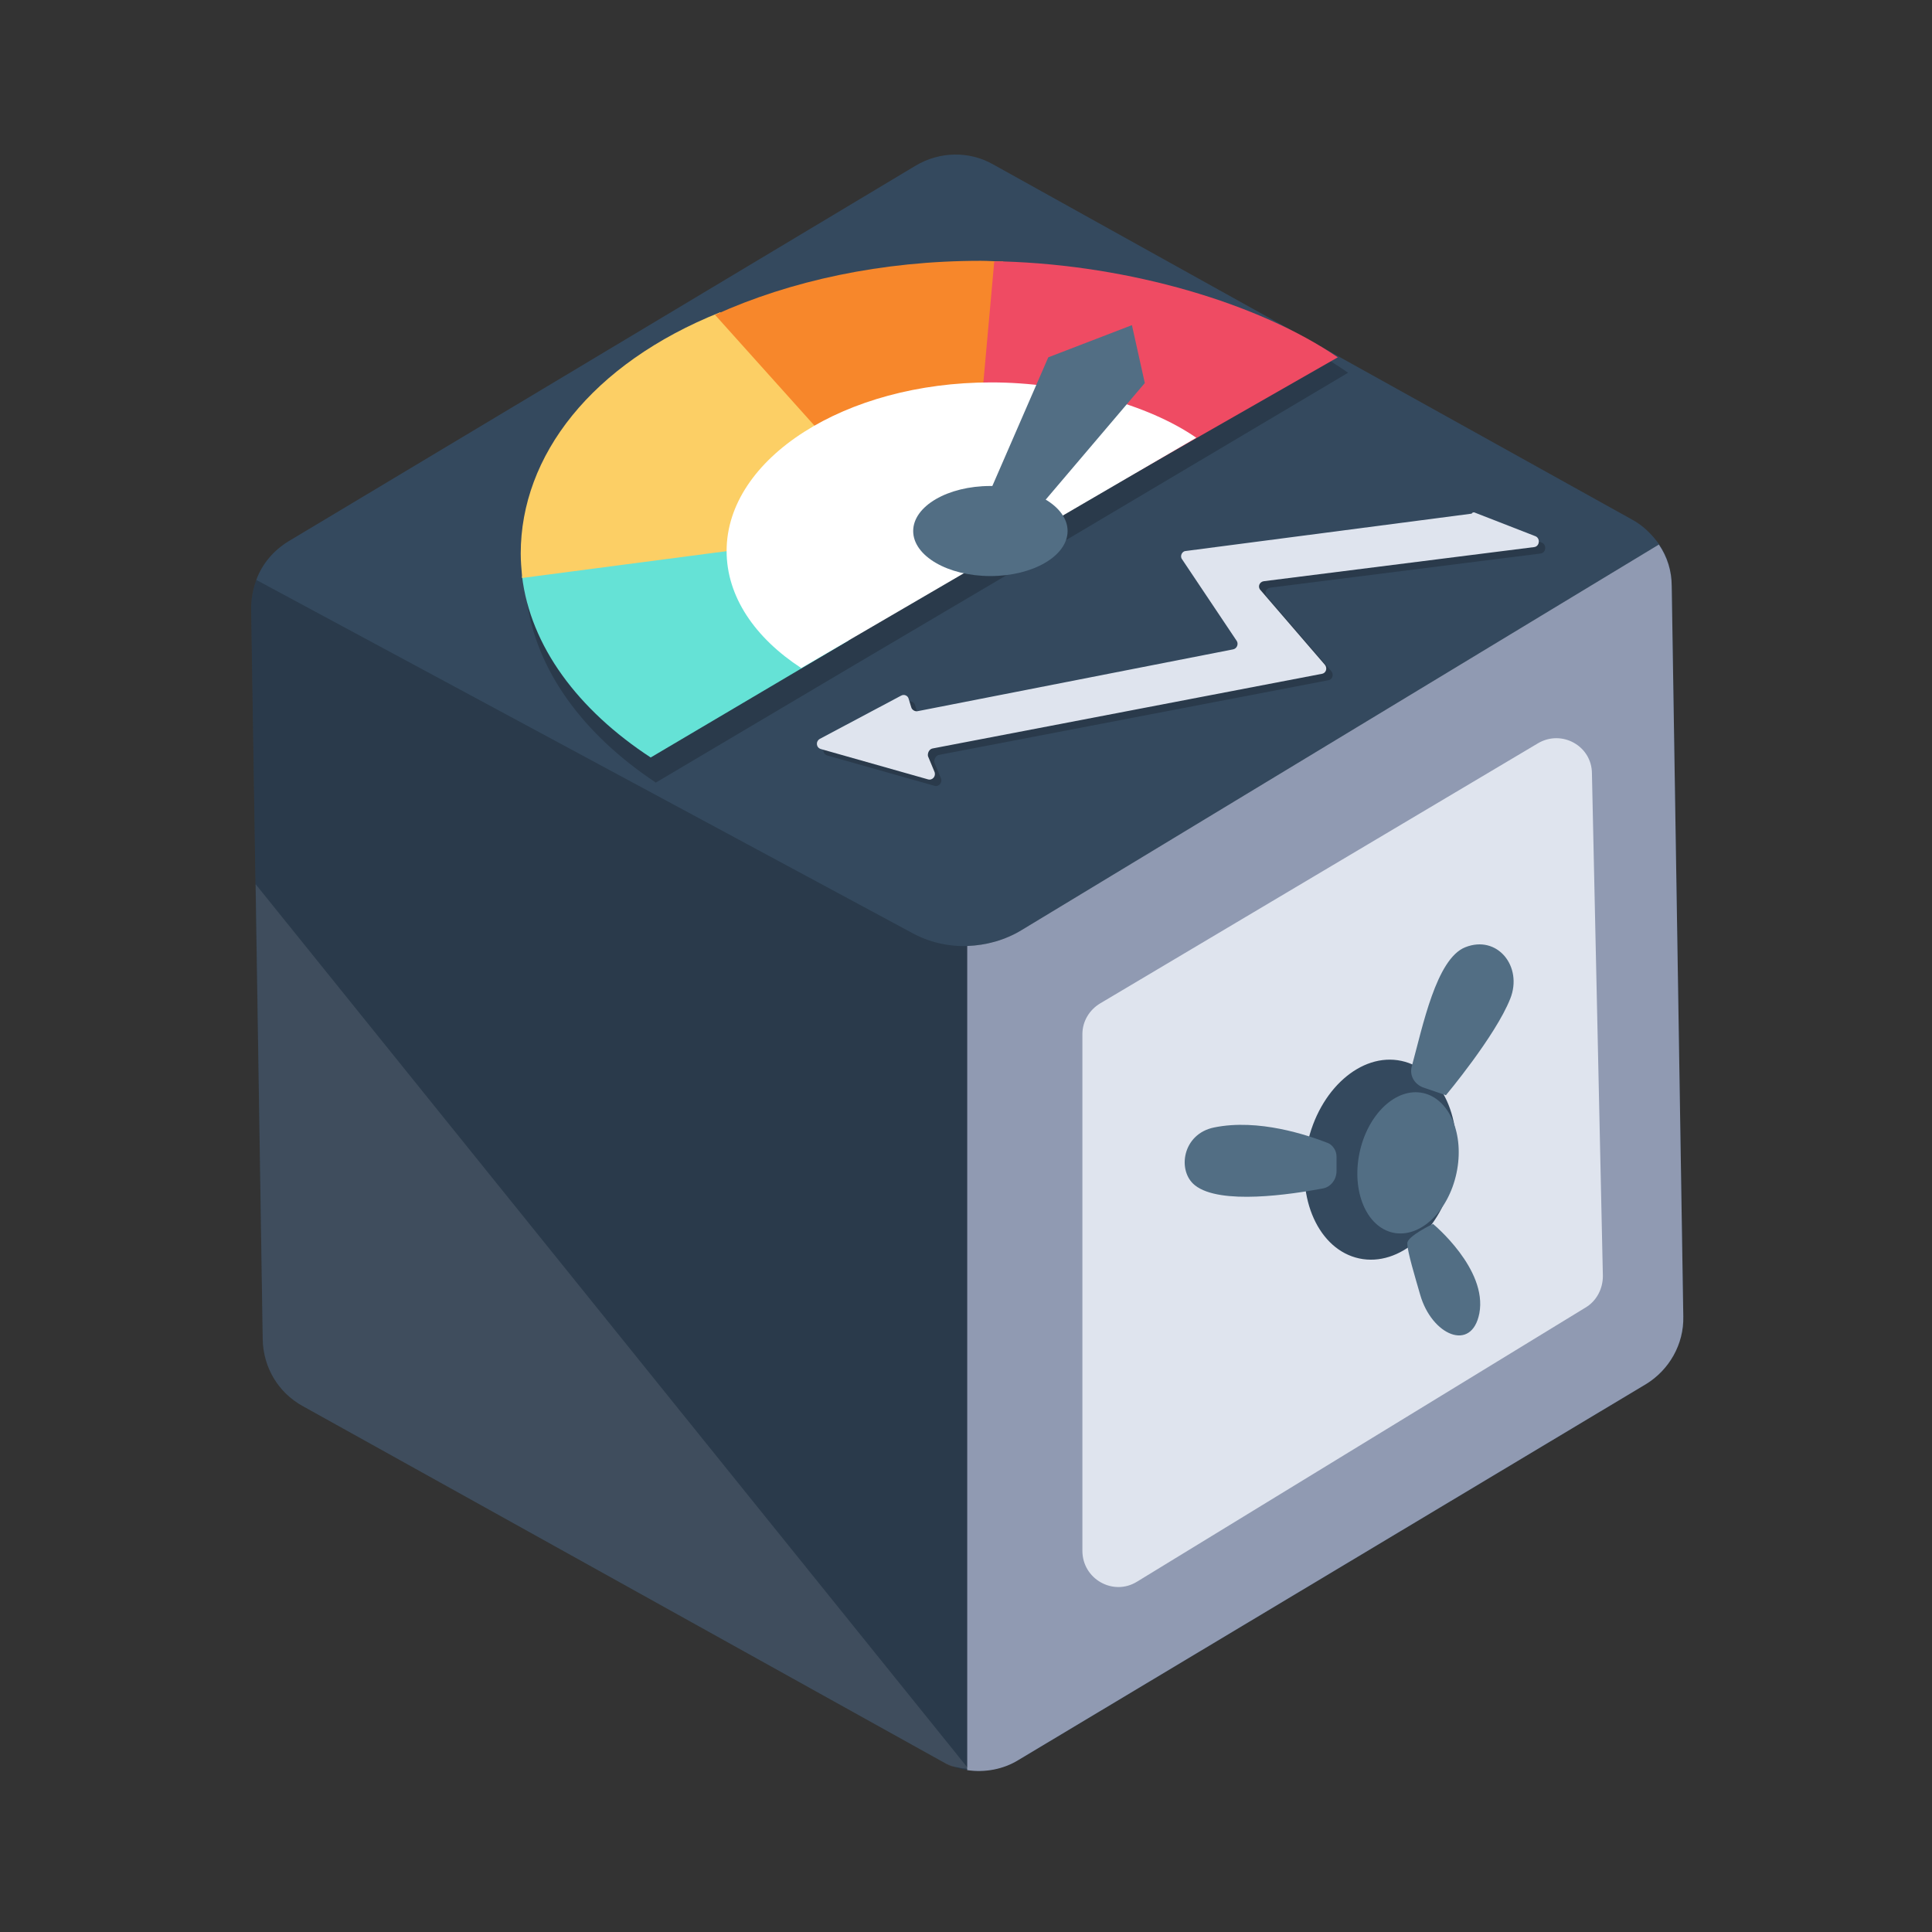
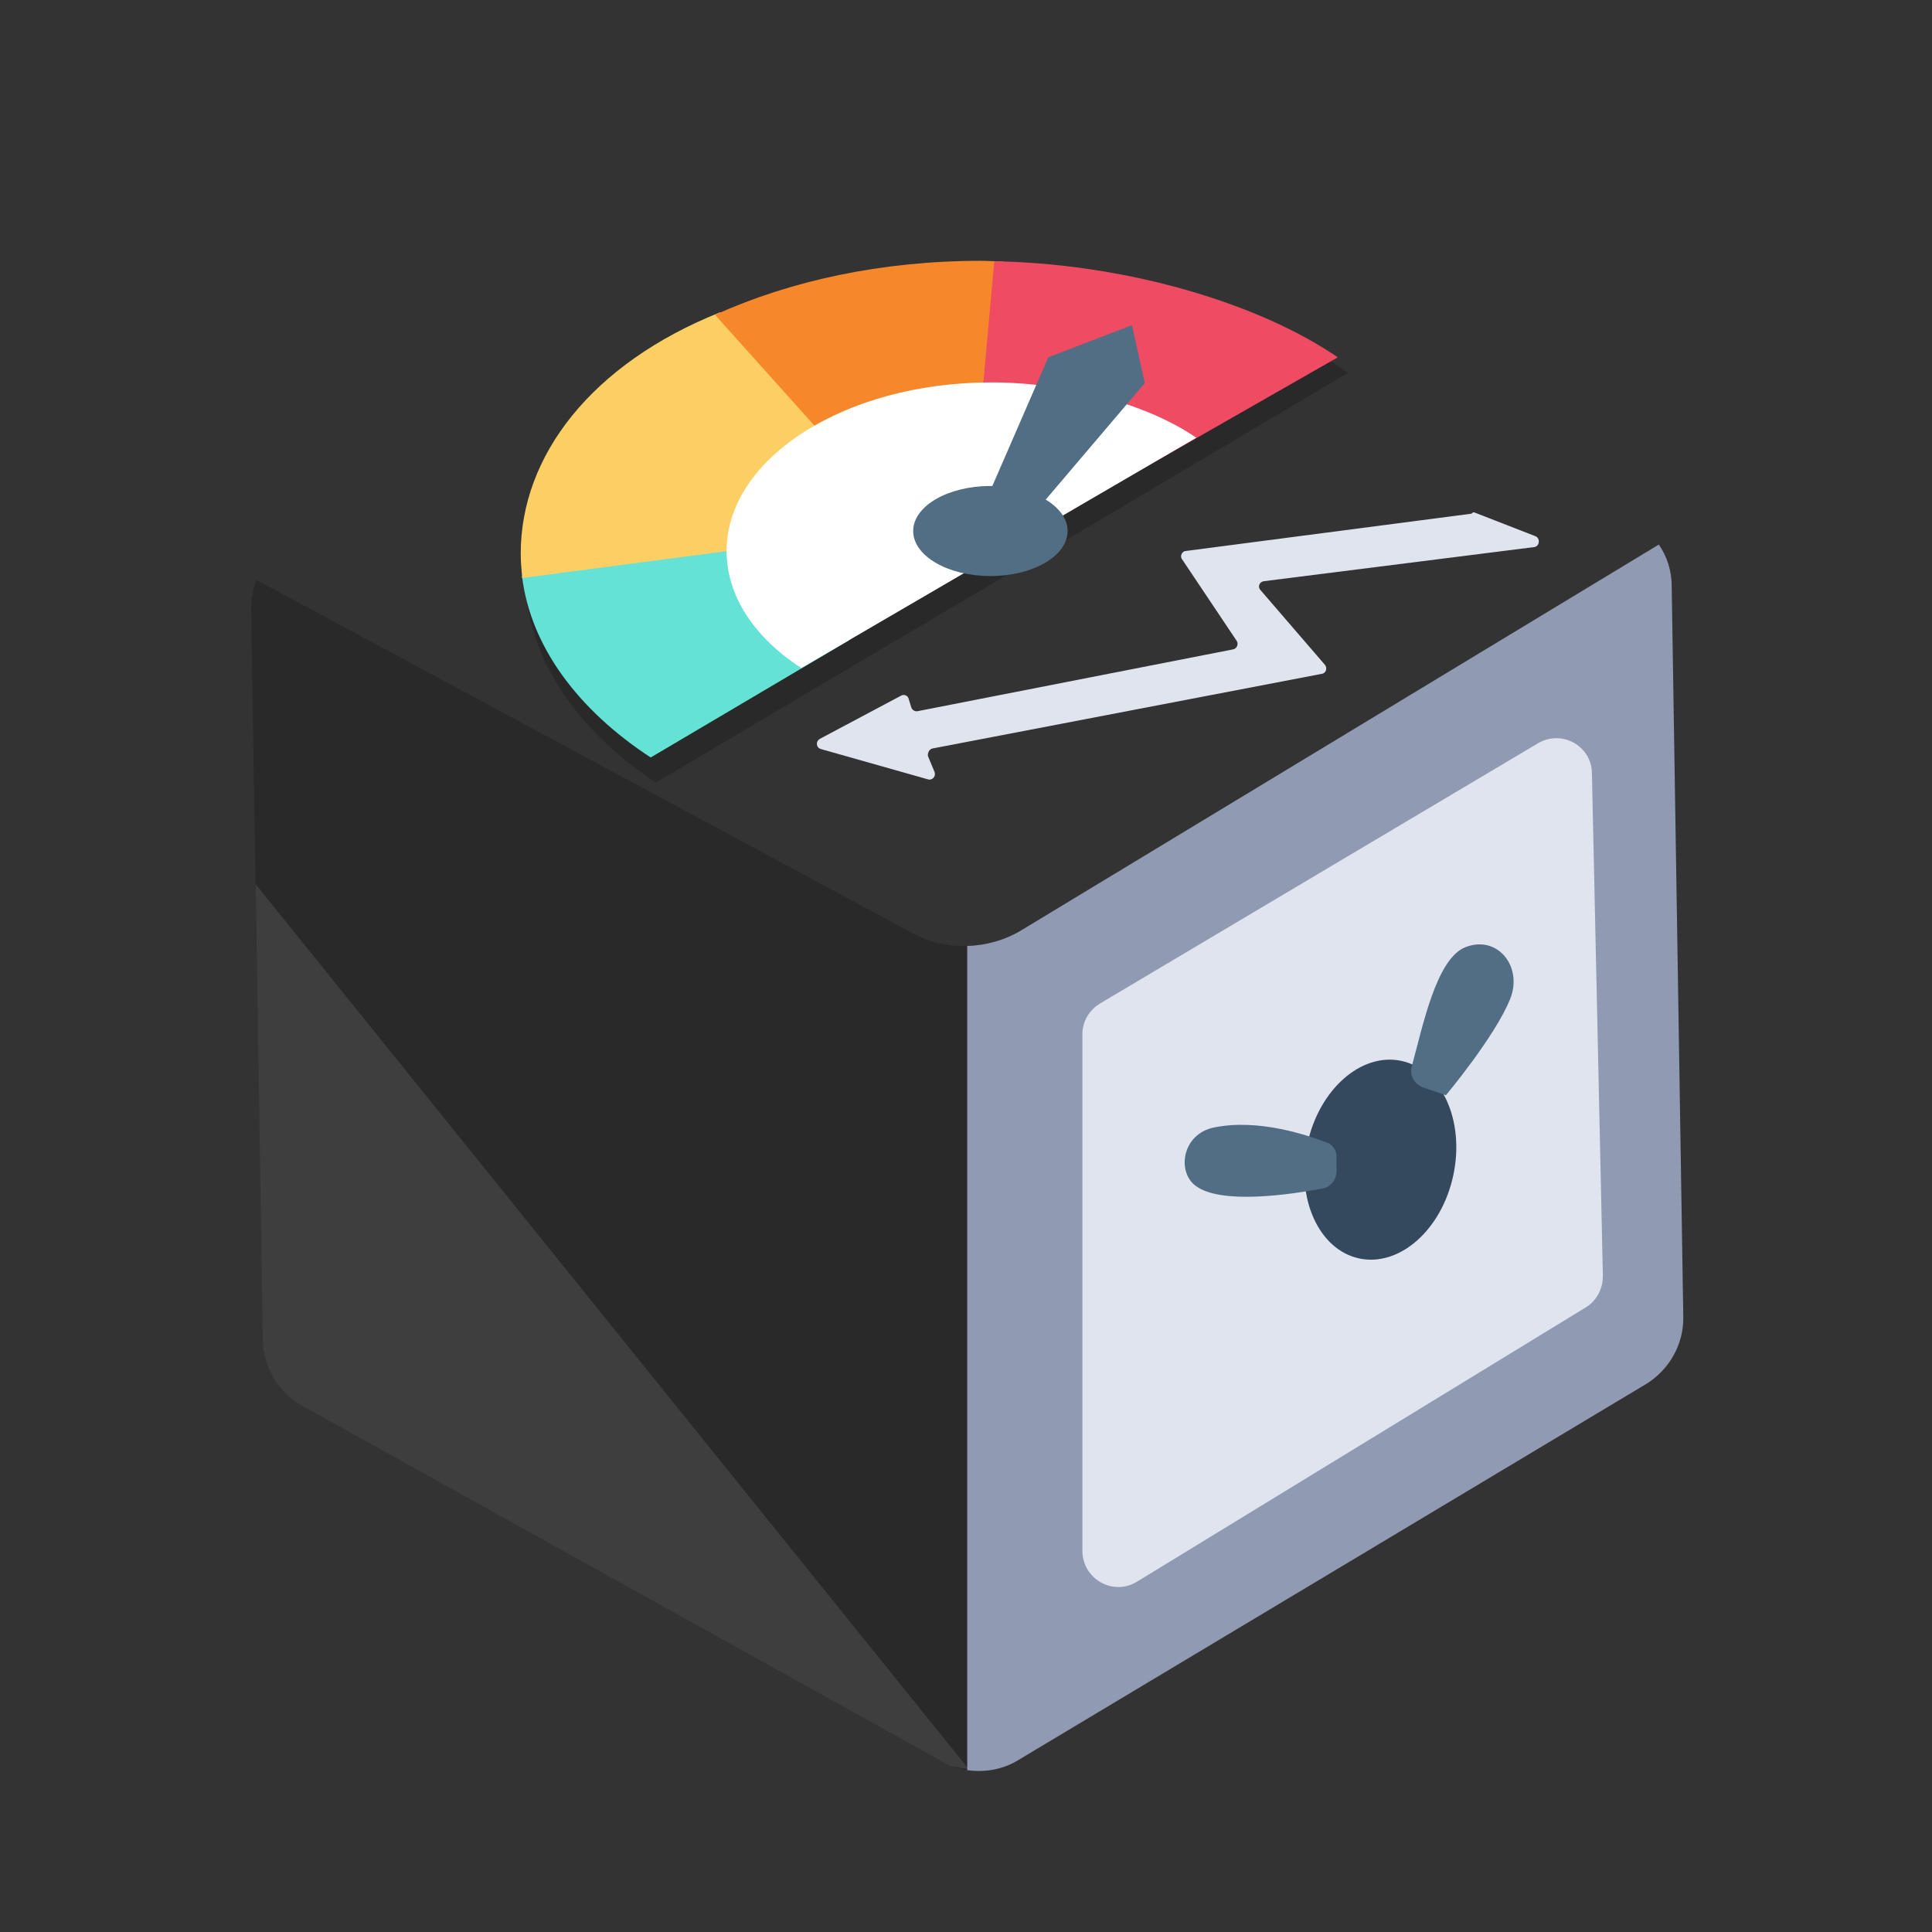
<svg xmlns="http://www.w3.org/2000/svg" width="300" height="300" viewBox="0 0 300 300" fill="none">
  <rect x="0" y="0" width="300" height="300" fill="#333333" stroke="none" />
-   <path d="M261.381 204.437C261.481 208.733 259.184 212.729 255.587 214.927L158.183 273.269C154.486 275.467 149.891 275.567 146.195 273.469L46.992 218.323C43.196 216.225 40.898 212.329 40.798 208.034L39 94.545C39 92.947 39.3 91.448 39.799 90.05C40.698 87.552 42.497 85.454 44.794 84.055L142.199 25.713C145.895 23.515 150.49 23.415 154.187 25.513L253.389 80.659C255.088 81.558 256.486 82.956 257.585 84.455C258.884 86.353 259.583 88.551 259.583 90.949L261.381 204.437Z" fill="#34495E" />
  <path opacity="0.2" d="M261.381 204.437C261.481 208.733 259.184 212.729 255.587 214.927L158.183 273.269C155.785 274.768 152.888 275.267 150.191 274.868C148.792 274.668 147.393 274.169 146.195 273.469L46.992 218.323C43.196 216.225 40.898 212.329 40.798 208.034L39 94.545C39 92.947 39.3 91.448 39.799 90.049L141.499 144.796C144.197 146.294 147.194 146.993 150.191 146.894C153.088 146.794 156.085 145.994 158.682 144.396L257.585 84.555C258.884 86.453 259.583 88.651 259.583 91.049L261.381 204.437Z" fill="black" />
  <path d="M261.381 204.437C261.481 208.733 259.184 212.729 255.587 214.927L158.183 273.269C155.785 274.768 152.888 275.267 150.191 274.868V146.894C153.088 146.794 156.085 145.994 158.682 144.396L257.585 84.555C258.884 86.453 259.583 88.651 259.583 91.049L261.381 204.437Z" fill="#909AB2" />
  <path d="M238.804 115.424L170.87 155.785C169.172 156.784 168.073 158.582 168.073 160.58V240.801C168.073 245.197 172.868 247.894 176.565 245.597L246.196 203.038C247.895 202.039 248.894 200.141 248.894 198.143L247.195 120.12C247.195 115.824 242.5 113.227 238.804 115.424Z" fill="#DFE4EE" />
  <path d="M225.67 182.489C227.476 174.017 223.866 166.068 217.606 164.733C211.347 163.399 204.809 169.185 203.002 177.656C201.196 186.128 204.806 194.078 211.066 195.412C217.325 196.747 223.864 190.961 225.67 182.489Z" fill="#34495E" />
  <path d="M221.021 168.872C219.622 168.372 218.823 166.974 219.223 165.575C220.921 159.381 223.019 148.892 227.515 147.093C232.51 145.095 236.506 150.09 234.508 155.086C232.21 160.88 224.518 170.071 224.518 170.071L221.021 168.872Z" fill="#526E84" />
-   <path d="M222.52 190.051C222.52 190.051 231.011 197.044 229.713 203.938C228.514 210.032 222.32 207.334 220.522 201.04C219.722 198.243 218.524 194.347 218.524 193.048C218.524 191.949 222.52 190.051 222.52 190.051Z" fill="#526E84" />
-   <path d="M226.162 182.171C227.439 176.181 225.106 170.608 220.951 169.722C216.796 168.836 212.393 172.974 211.116 178.963C209.839 184.953 212.172 190.527 216.327 191.412C220.482 192.298 224.885 188.161 226.162 182.171Z" fill="#526E84" />
  <path d="M207.534 179.561C207.534 178.662 206.935 177.763 206.136 177.463C203.039 176.265 195.446 173.667 188.553 175.066C183.558 176.065 182.759 181.859 185.556 184.057C189.452 187.154 200.541 185.456 205.336 184.557C206.635 184.357 207.534 183.158 207.534 181.859V179.561Z" fill="#526E84" />
  <path opacity="0.2" d="M209.333 57.881L167.074 82.956L132.708 103.237L101.838 121.519C90.549 114.026 83.157 104.036 81.758 92.947C81.758 92.847 81.758 92.747 81.758 92.647C81.658 91.448 81.558 90.249 81.558 89.05C81.558 73.566 93.347 59.779 111.329 51.388C111.529 51.288 111.729 51.188 111.928 51.088C123.717 45.693 138.003 42.496 153.587 42.496C154.287 42.496 154.986 42.496 155.685 42.496C156.185 42.496 156.684 42.496 157.084 42.496C176.765 43.196 196.945 49.19 209.333 57.881Z" fill="black" />
  <path d="M131.809 99.44L101.039 117.622C89.75 110.23 82.357 100.339 81.059 89.45C95.744 87.052 121.019 83.456 121.019 83.456L131.809 99.44Z" fill="#65E2D6" />
  <path d="M132.808 71.468L129.811 83.356L81.059 89.75C81.059 89.65 81.059 89.55 81.059 89.45C80.959 88.251 80.859 87.152 80.859 85.954C80.859 70.769 91.848 56.483 111.828 48.49L132.808 71.468Z" fill="#FCCF65" />
  <path d="M155.785 40.598V69.47L138.103 79.06L111.029 48.89C122.718 43.595 136.904 40.498 152.289 40.498C153.487 40.498 154.586 40.598 155.785 40.598Z" fill="#F7872B" />
  <path d="M207.734 55.483L165.775 79.46L151.789 69.47L154.387 40.598C154.886 40.598 155.286 40.598 155.785 40.598C175.466 41.198 195.446 47.092 207.734 55.483Z" fill="#EF4B63" />
  <path d="M185.756 67.971L124.416 103.736C117.223 99.041 112.827 92.647 112.827 85.554C112.827 71.168 131.209 59.38 153.887 59.38C165.775 59.38 178.263 62.776 185.756 67.971Z" fill="white" />
  <path d="M152.788 78.461L162.778 55.483L175.766 50.488L177.764 59.48L160.78 79.46L152.788 78.461Z" fill="#526E84" />
  <path d="M153.787 89.45C160.408 89.45 165.775 86.319 165.775 82.457C165.775 78.595 160.408 75.464 153.787 75.464C147.166 75.464 141.799 78.595 141.799 82.457C141.799 86.319 147.166 89.45 153.787 89.45Z" fill="#526E84" />
-   <path opacity="0.2" d="M229.912 80.559L239.403 84.255C240.202 84.555 240.102 85.853 239.203 85.953L197.244 91.248C196.545 91.348 196.245 92.147 196.745 92.647L206.735 104.236C207.135 104.735 206.935 105.534 206.236 105.634L145.795 117.223C145.296 117.323 144.996 117.922 145.096 118.422L146.095 120.819C146.394 121.518 145.795 122.218 145.096 122.018L128.512 117.323C127.713 117.123 127.613 116.124 128.312 115.724L140.9 109.031C141.399 108.731 141.999 109.031 142.099 109.53L142.498 110.829C142.598 111.229 143.098 111.528 143.497 111.428L192.449 101.838C193.049 101.738 193.348 101.039 193.049 100.539L184.557 87.852C184.157 87.352 184.557 86.553 185.156 86.553L229.513 80.759C229.613 80.559 229.812 80.559 229.912 80.559Z" fill="black" />
  <path d="M228.913 79.56L238.404 83.256C239.203 83.556 239.103 84.855 238.204 84.954L196.245 90.249C195.546 90.349 195.246 91.148 195.746 91.648L205.736 103.237C206.136 103.736 205.936 104.535 205.237 104.635L144.796 116.224C144.297 116.324 143.997 116.923 144.097 117.423L145.096 119.82C145.395 120.52 144.796 121.219 144.097 121.019L127.513 116.324C126.714 116.124 126.614 115.125 127.313 114.725L139.901 108.032C140.4 107.732 141 108.032 141.1 108.531L141.499 109.83C141.599 110.23 142.099 110.529 142.498 110.429L191.45 100.839C192.05 100.739 192.349 100.04 192.05 99.54L183.558 86.853C183.158 86.353 183.558 85.554 184.157 85.554L228.514 79.76C228.614 79.56 228.813 79.56 228.913 79.56Z" fill="#DFE4EE" />
  <path opacity="0.1" d="M150.39 274.668C150.091 274.668 149.691 274.568 149.391 274.568C148.892 274.468 148.392 274.368 147.793 274.268C147.194 274.069 146.694 273.769 146.195 273.469L46.992 218.323C43.196 216.225 40.898 212.329 40.798 208.034L39.699 137.303L150.39 274.668Z" fill="white" />
</svg>